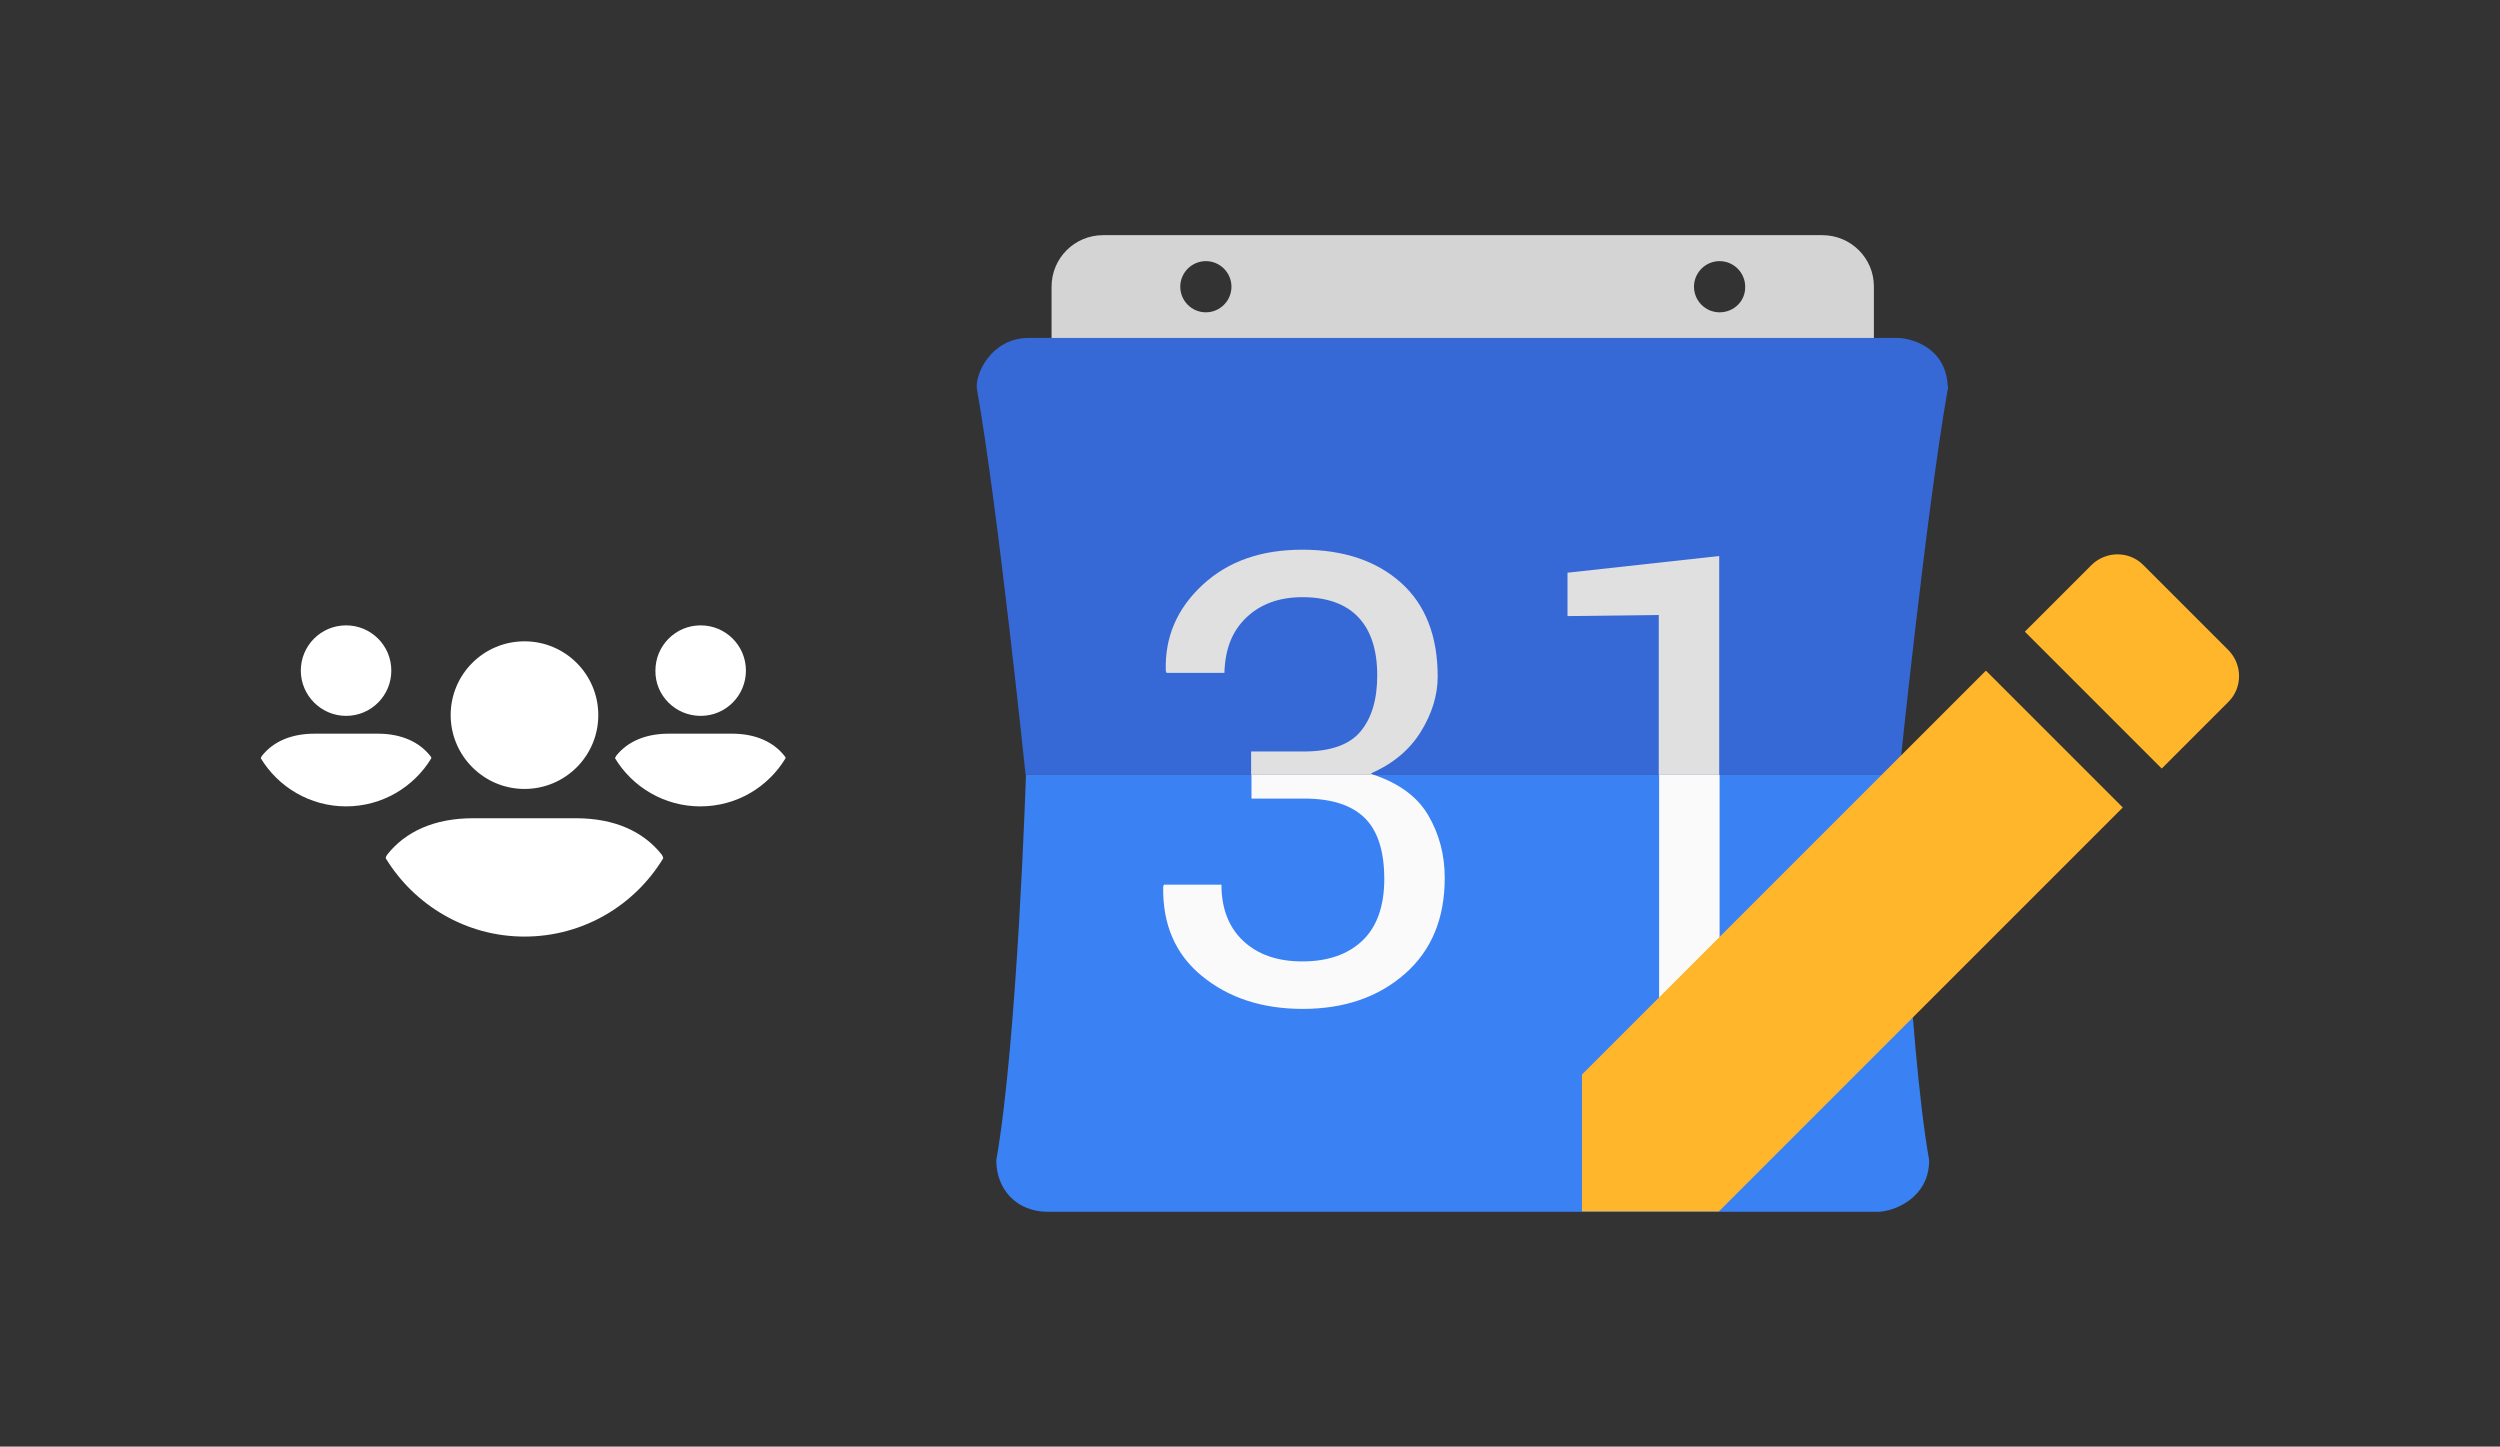
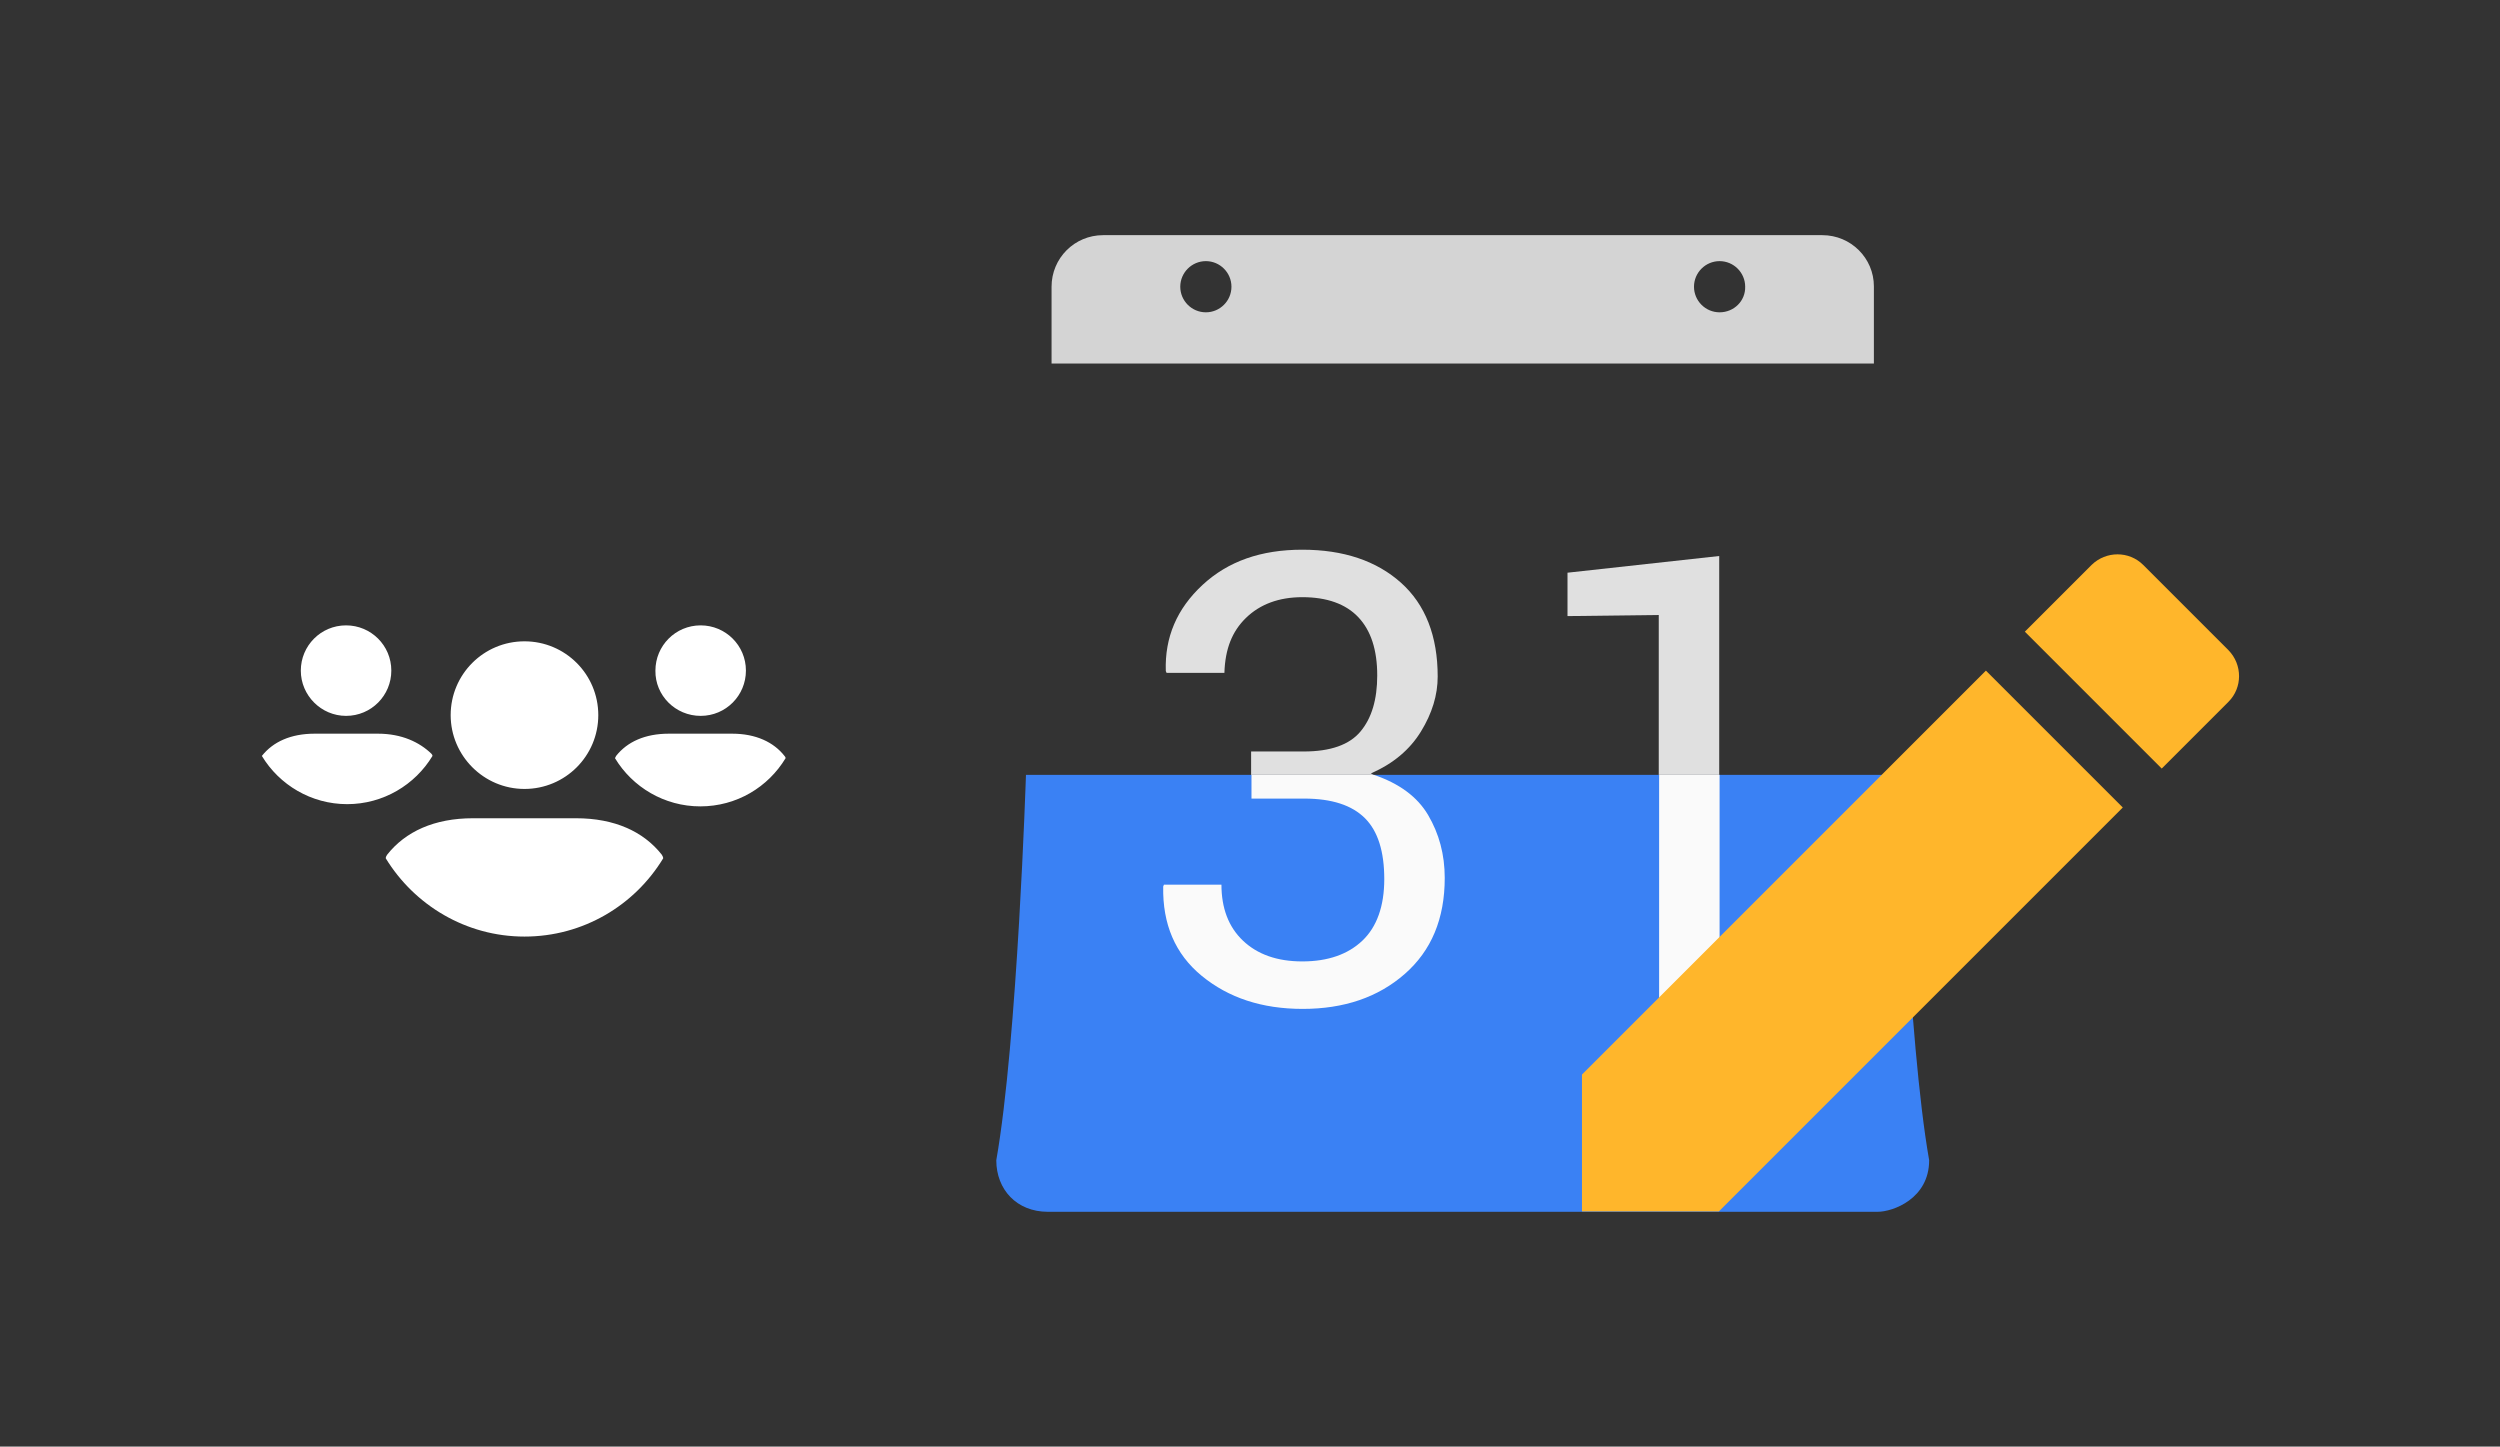
<svg xmlns="http://www.w3.org/2000/svg" version="1.1" id="Layer_1" x="0px" y="0px" viewBox="0 0 674 390" style="enable-background:new 0 0 674 390;" xml:space="preserve">
  <rect x="0" y="0" width="674" height="390" fill="#333333" stroke="none" />
  <style type="text/css">
	.st0{fill-rule:evenodd;clip-rule:evenodd;fill:#FFFFFF;}
	.st1{fill-rule:evenodd;clip-rule:evenodd;fill:#D4D4D4;}
	.st2{fill-rule:evenodd;clip-rule:evenodd;fill:#3669D6;}
	.st3{fill-rule:evenodd;clip-rule:evenodd;fill:#3A81F4;}
	.st4{fill-rule:evenodd;clip-rule:evenodd;fill:#FAFAFA;}
	.st5{fill-rule:evenodd;clip-rule:evenodd;fill:#E0E0E0;}
	.st6{fill:#F7F7F7;}
	.st7{fill:#594165;}
	.st8{fill:#FFFFFF;}
	.st9{fill:#2F63AD;}
	.st10{fill:#FFFFFF;stroke:#FFFFFF;stroke-miterlimit:10;}
	.st11{fill:#F2F2F2;}
	.st12{fill:#F14336;}
	.st13{fill:#D32E2A;}
	.st14{fill:#FFB62B;}
	.st15{fill:#F4F7FB;}
	.st16{fill:#E5E5E5;}
	.st17{fill-rule:evenodd;clip-rule:evenodd;fill:#8E8E8E;}
	.st18{fill:#8E8E8E;}
	.st19{fill:#FBBB00;}
	.st20{fill:#518EF8;}
	.st21{fill:#28B446;}
	.st22{fill:#F6961C;}
	.st23{fill:#036EB1;}
	.st24{fill:#249FBD;}
	.st25{fill:#D62C5D;}
	.st26{fill:#4C368B;}
	.st27{fill-rule:evenodd;clip-rule:evenodd;fill:#594165;}
	.st28{fill-rule:evenodd;clip-rule:evenodd;fill:#2F63AD;}
	.st29{opacity:0.5;fill:#FFFFFF;}
	.st30{opacity:0.5;}
	.st31{fill:#EDEDED;}
	.st32{fill:#A3C53A;}
	.st33{fill:url(#SVGID_1_);}
	.st34{opacity:0.2;fill:#56C7DA;enable-background:new    ;}
	.st35{fill:url(#SVGID_2_);}
	.st36{fill:url(#SVGID_3_);}
	.st37{fill:url(#SVGID_4_);}
	.st38{fill:url(#SVGID_5_);}
	.st39{fill:url(#SVGID_6_);}
	.st40{fill:url(#SVGID_7_);}
	.st41{fill:url(#SVGID_8_);}
	.st42{fill:url(#SVGID_9_);}
	.st43{fill:url(#SVGID_10_);}
	.st44{fill:url(#SVGID_11_);}
	.st45{fill:url(#SVGID_12_);}
	.st46{fill-rule:evenodd;clip-rule:evenodd;fill:#E5E5E5;}
	.st47{fill-rule:evenodd;clip-rule:evenodd;fill:#606161;}
</style>
  <g>
    <g>
      <g>
        <g>
          <path class="st1" d="M491.3,63.4H297.4c-7.7,0-13.9,6.2-13.9,13.9V98h221.7V77.2C505.2,69.6,499,63.4,491.3,63.4z M325.1,84.2      c-3.8,0-6.9-3.1-6.9-6.9c0-3.8,3.1-6.9,6.9-6.9c3.8,0,6.9,3.1,6.9,6.9C332,81.1,328.9,84.2,325.1,84.2z M463.6,84.2      c-3.8,0-6.9-3.1-6.9-6.9c0-3.8,3.1-6.9,6.9-6.9c3.8,0,6.9,3.1,6.9,6.9C470.6,81.1,467.5,84.2,463.6,84.2z" />
-           <path class="st2" d="M525.1,103.9c-0.6-10.3-9.8-12.8-13.8-12.8h-234c-10,0-14.6,9.8-13.9,13.9c5.7,32.3,13.1,103.9,13.1,103.9      h235.5c0,0,7.4-71.6,13.1-103.9C525.3,104.6,525.2,104.3,525.1,103.9z" />
          <path class="st3" d="M512.1,208.9H276.6c0,0-2.3,71.6-8,103.9c0,7.9,5.5,13.9,13.9,13.9h223.7c4.1,0,13.9-3.5,13.9-13.9      C514.4,280.4,512.1,208.9,512.1,208.9z" />
          <path class="st4" d="M370.4,208.9c6.8,2.3,11.7,5.9,14.6,10.8c3,5.1,4.5,10.7,4.5,17c0,11-3.6,19.6-10.8,25.9      c-7.2,6.3-16.4,9.4-27.5,9.4c-11,0-20-3-27.2-8.9c-7.2-5.9-10.6-14-10.4-24.1l0.2-0.5h15.5c0,6.3,1.9,11.4,5.8,15.1      c3.9,3.7,9.2,5.6,16,5.6c6.9,0,12.3-1.9,16.2-5.6s5.9-9.3,5.9-16.6c0-7.4-1.7-12.9-5.2-16.4c-3.5-3.5-8.9-5.3-16.4-5.3h-14.2      v-6.4H370.4z" />
          <path class="st4" d="M447.3,208.9h16.3v61.3h-16.3V208.9z" />
          <path class="st5" d="M330.1,181.4h-15.6l-0.2-0.5c-0.3-9.1,3-16.8,9.9-23.2c6.9-6.4,15.8-9.5,26.9-9.5c11.1,0,20,3,26.6,8.9      c6.6,5.9,9.9,14.4,9.9,25.3c0,5-1.5,9.9-4.5,14.8c-3,4.9-7.5,8.7-13.5,11.3l0.7,0.4h-33v-6.3h14.2c7.2,0,12.3-1.8,15.3-5.4      s4.5-8.6,4.5-15.1c0-6.9-1.7-12.1-5.1-15.7c-3.4-3.6-8.5-5.4-15.1-5.4c-6.3,0-11.4,1.9-15.2,5.6      C332.2,170.2,330.3,174.9,330.1,181.4z" />
          <path class="st5" d="M463.5,208.9h-16.3v-43.1l-24.6,0.3v-11.7l40.9-4.5V208.9z" />
        </g>
      </g>
      <path class="st14" d="M426.5,289.7v36.9h36.9l108.9-108.9l-36.9-36.9L426.5,289.7z M600.8,189.2c3.8-3.8,3.8-10,0-13.9l-23-23    c-3.8-3.8-10-3.8-13.9,0l-18,18l36.9,36.9L600.8,189.2z" />
    </g>
    <g>
      <g>
        <g>
          <g>
-             <path class="st8" d="M121.5,192.8c0-11,8.9-19.9,19.9-19.9s19.9,8.9,19.9,19.9c0,11-8.9,19.9-19.9,19.9       S121.5,203.7,121.5,192.8z M155.3,220.6h-27.8c-10.4,0-18.2,3.6-23.1,9.8c-0.2,0.3-0.4,0.6-0.4,1c7.7,12.6,21.6,21.1,37.4,21.1       s29.7-8.4,37.4-21.1c0-0.3-0.2-0.7-0.4-1C173.5,224.2,165.7,220.6,155.3,220.6z M188.9,193c6.8,0,12.2-5.5,12.2-12.2       c0-6.8-5.5-12.2-12.2-12.2c-6.8,0-12.2,5.5-12.2,12.2C176.6,187.5,182.1,193,188.9,193z M197.4,197.8h-17.1       c-6.4,0-11.2,2.2-14.2,6c-0.1,0.2-0.2,0.4-0.3,0.6c4.7,7.8,13.3,13,23,13c9.8,0,18.3-5.2,23-13c0-0.2-0.1-0.4-0.3-0.6       C208.6,200.1,203.8,197.8,197.4,197.8z M93.3,193c6.8,0,12.2-5.5,12.2-12.2c0-6.8-5.5-12.2-12.2-12.2       c-6.8,0-12.2,5.5-12.2,12.2C81.1,187.5,86.6,193,93.3,193z M101.9,197.8H84.8c-6.4,0-11.2,2.2-14.2,6c-0.1,0.2-0.2,0.4-0.3,0.6       c4.7,7.8,13.3,13,23,13s18.3-5.2,23-13c0-0.2-0.1-0.4-0.3-0.6C113.1,200.1,108.3,197.8,101.9,197.8z" />
+             <path class="st8" d="M121.5,192.8c0-11,8.9-19.9,19.9-19.9s19.9,8.9,19.9,19.9c0,11-8.9,19.9-19.9,19.9       S121.5,203.7,121.5,192.8z M155.3,220.6h-27.8c-10.4,0-18.2,3.6-23.1,9.8c-0.2,0.3-0.4,0.6-0.4,1c7.7,12.6,21.6,21.1,37.4,21.1       s29.7-8.4,37.4-21.1c0-0.3-0.2-0.7-0.4-1C173.5,224.2,165.7,220.6,155.3,220.6z M188.9,193c6.8,0,12.2-5.5,12.2-12.2       c0-6.8-5.5-12.2-12.2-12.2c-6.8,0-12.2,5.5-12.2,12.2C176.6,187.5,182.1,193,188.9,193z M197.4,197.8h-17.1       c-6.4,0-11.2,2.2-14.2,6c-0.1,0.2-0.2,0.4-0.3,0.6c4.7,7.8,13.3,13,23,13c9.8,0,18.3-5.2,23-13c0-0.2-0.1-0.4-0.3-0.6       C208.6,200.1,203.8,197.8,197.4,197.8z M93.3,193c6.8,0,12.2-5.5,12.2-12.2c0-6.8-5.5-12.2-12.2-12.2       c-6.8,0-12.2,5.5-12.2,12.2C81.1,187.5,86.6,193,93.3,193z M101.9,197.8H84.8c-6.4,0-11.2,2.2-14.2,6c4.7,7.8,13.3,13,23,13s18.3-5.2,23-13c0-0.2-0.1-0.4-0.3-0.6C113.1,200.1,108.3,197.8,101.9,197.8z" />
          </g>
        </g>
      </g>
    </g>
  </g>
</svg>